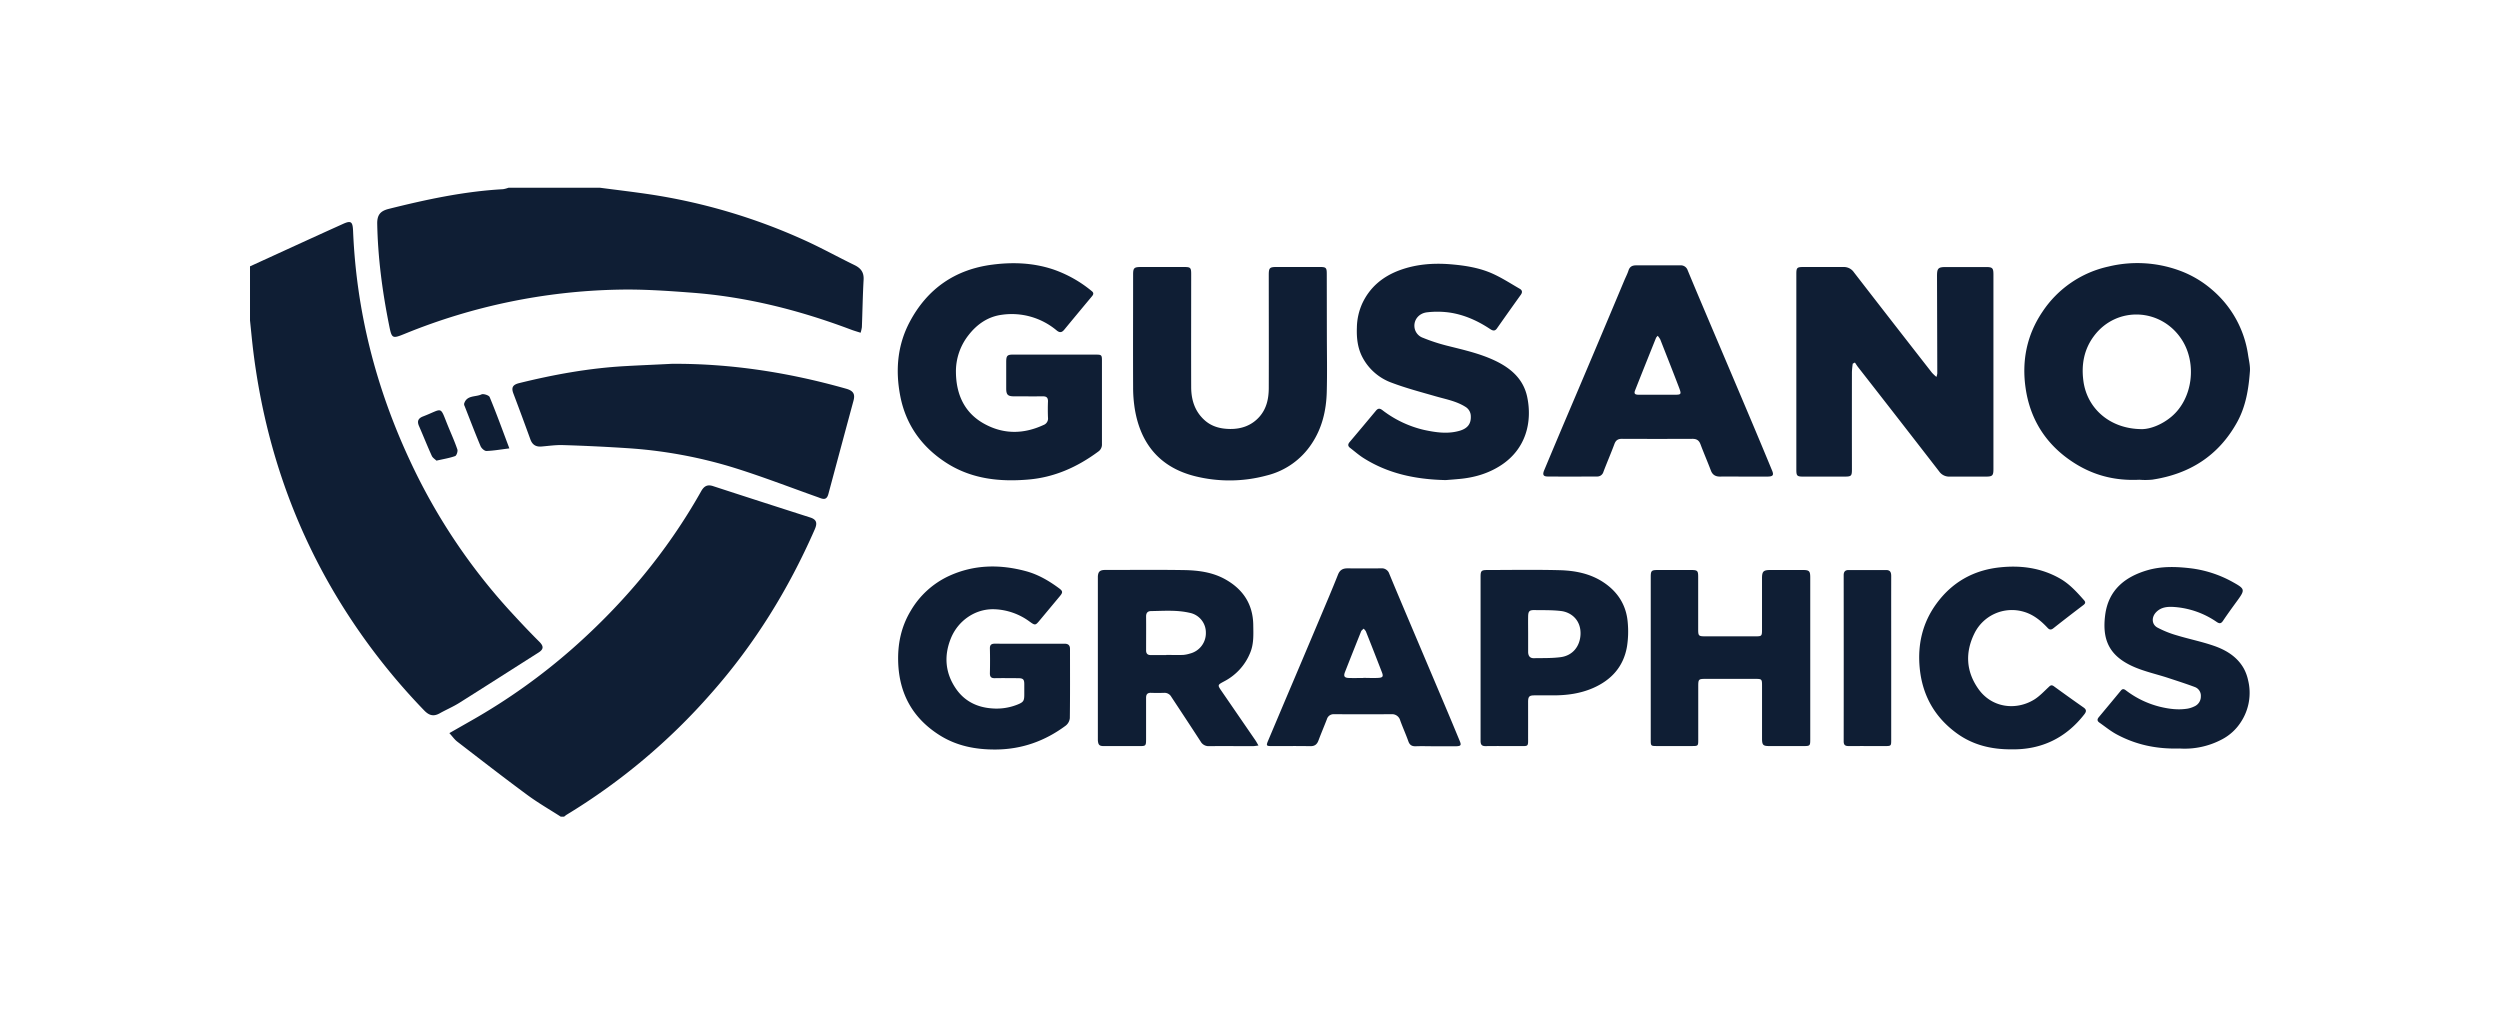
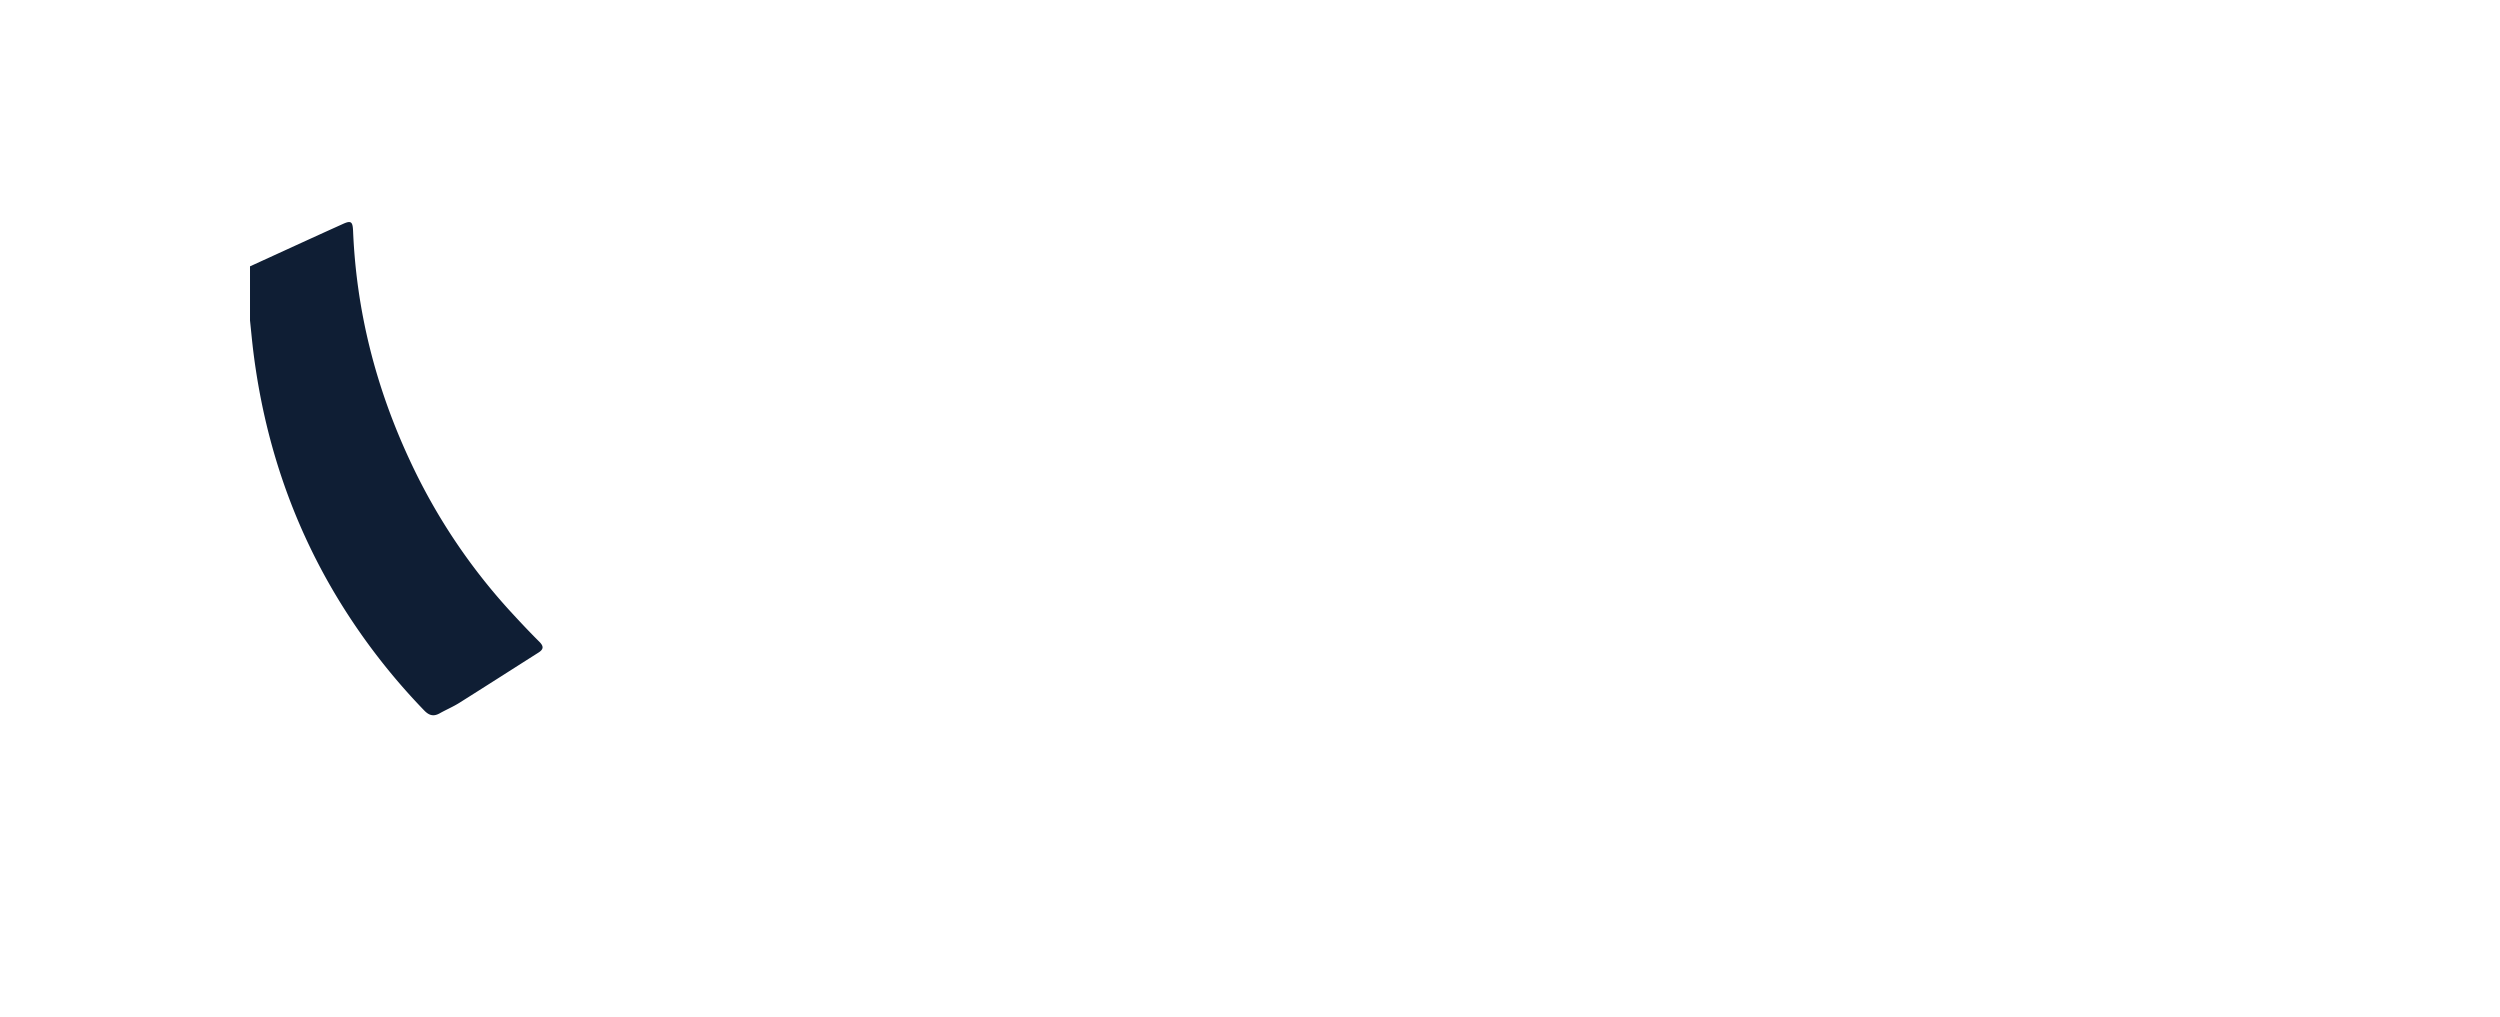
<svg xmlns="http://www.w3.org/2000/svg" width="118" height="48" fill="none" viewBox="0 0 118 48">
  <path fill="#0F1E34" d="M11.8 12.572c1.46-.667 2.92-1.34 4.383-2 .386-.176.463-.113.482.323.154 3.782 1.07 7.373 2.663 10.8a28.001 28.001 0 0 0 4.769 7.17c.444.483.892.962 1.358 1.424.21.21.213.353-.037.512-1.248.792-2.492 1.59-3.743 2.377-.294.184-.618.32-.919.49-.29.162-.501.108-.738-.139a29.947 29.947 0 0 1-4.19-5.473c-2.098-3.528-3.352-7.34-3.864-11.404-.064-.509-.11-1.019-.164-1.528v-2.552Z" />
-   <path fill="#0F1E34" d="M26.47 38.548c-.53-.34-1.077-.654-1.582-1.027-1.116-.823-2.211-1.674-3.31-2.52-.126-.098-.22-.237-.368-.398l1.038-.592a28.558 28.558 0 0 0 4.797-3.42c2.42-2.139 4.464-4.586 6.05-7.405.136-.241.292-.33.562-.241 1.526.498 3.054.99 4.584 1.48.317.1.339.278.216.56-1.237 2.825-2.838 5.42-4.885 7.735a29.179 29.179 0 0 1-6.826 5.735c-.043.027-.081.062-.122.093h-.155ZM28.322 8.862c.762.1 1.526.19 2.286.302a27.63 27.63 0 0 1 7.341 2.164c.808.364 1.585.796 2.383 1.184.3.145.45.342.43.692-.041.744-.053 1.49-.081 2.236-.013.09-.033.179-.061.266-.16-.052-.304-.093-.443-.145-2.432-.917-4.93-1.552-7.526-1.747-1.165-.088-2.336-.17-3.501-.142a28.09 28.09 0 0 0-9.99 2.061c-.666.272-.665.271-.807-.446-.309-1.555-.516-3.12-.548-4.709-.01-.43.14-.618.548-.72 1.776-.444 3.556-.827 5.388-.928.088-.014.174-.037.258-.068h4.323ZM31.713 17.172c2.8-.017 5.532.413 8.22 1.174.344.097.438.25.351.57-.396 1.464-.79 2.93-1.183 4.396-.09.344-.29.232-.502.154-1.355-.481-2.702-1.005-4.073-1.425a21.882 21.882 0 0 0-4.924-.888 86.415 86.415 0 0 0-3.038-.145c-.331-.01-.665.039-.998.067-.266.024-.438-.077-.532-.336a165.91 165.91 0 0 0-.803-2.168c-.112-.292-.014-.417.277-.489 1.637-.404 3.291-.704 4.977-.8.74-.042 1.485-.071 2.228-.11ZM24.043 21.164c-.402.05-.74.11-1.081.122-.092.004-.232-.122-.276-.22-.264-.628-.506-1.264-.755-1.898a.2.2 0 0 1-.025-.111c.12-.415.54-.31.816-.44.094-.045.355.039.39.125.32.77.603 1.553.93 2.422ZM20.601 21.742c-.064-.063-.176-.129-.22-.225-.212-.464-.401-.945-.607-1.415-.099-.232-.026-.362.197-.448.962-.37.773-.53 1.174.452.15.368.315.731.443 1.108.03.086-.038.289-.106.313-.263.094-.546.138-.88.215ZM87.45 17.165c-.02.13-.033.26-.039.392-.003 1.532-.003 3.065 0 4.598 0 .309-.03.34-.343.341H85.12c-.3 0-.333-.034-.333-.33V12.93c0-.29.033-.326.318-.327h1.91a.569.569 0 0 1 .49.25c1.224 1.583 2.452 3.163 3.684 4.74.065.07.136.137.21.198a.814.814 0 0 0 .041-.162l-.013-4.598c0-.37.055-.426.424-.427h1.871c.328 0 .368.044.368.368v9.157c0 .323-.042.366-.369.367h-1.698a.571.571 0 0 1-.493-.243c-1.276-1.65-2.555-3.295-3.838-4.936-.05-.066-.093-.137-.14-.205l-.102.053ZM49.773 16.738h1.969c.243 0 .27.026.27.263v3.962a.402.402 0 0 1-.182.357c-.982.727-2.07 1.212-3.29 1.314-1.382.118-2.725-.029-3.927-.823-1.136-.75-1.863-1.788-2.121-3.12-.232-1.204-.14-2.39.446-3.496.835-1.574 2.152-2.481 3.912-2.705.962-.125 1.93-.085 2.861.226.665.23 1.282.577 1.823 1.027.09.072.087.143.015.232-.44.527-.88 1.057-1.318 1.588-.108.13-.208.155-.357.033a3.299 3.299 0 0 0-2.599-.737c-.641.087-1.158.441-1.557.955a2.763 2.763 0 0 0-.598 1.76c.013 1.077.425 1.965 1.42 2.474.89.46 1.806.432 2.713.012a.324.324 0 0 0 .212-.348 9.534 9.534 0 0 1 0-.773c0-.164-.065-.232-.232-.232-.457.004-.914 0-1.37 0-.295 0-.368-.078-.37-.364v-1.257c0-.303.051-.35.346-.35l1.934.002ZM62.628 15.744c0 .921.02 1.843-.005 2.763-.024.868-.22 1.701-.71 2.435a3.551 3.551 0 0 1-2.125 1.501 6.71 6.71 0 0 1-3.417.025c-1.627-.42-2.534-1.519-2.807-3.155a6.471 6.471 0 0 1-.081-1.038c-.008-1.772 0-3.543 0-5.315 0-.309.046-.356.357-.357.69-.003 1.377-.003 2.066 0 .285 0 .318.038.318.327 0 1.784-.006 3.569 0 5.354.004.606.179 1.155.657 1.57.336.291.744.387 1.165.393.54.009 1.03-.159 1.4-.577.34-.387.437-.857.44-1.348.006-1.778 0-3.556 0-5.334 0-.348.036-.387.386-.387h2.007c.316 0 .345.03.345.34l.004 2.803ZM68.23 22.66c-1.436-.033-2.716-.31-3.872-1.04-.222-.14-.42-.317-.63-.477-.11-.082-.117-.168-.027-.276.415-.49.828-.983 1.24-1.478.094-.114.174-.13.304-.033a5.122 5.122 0 0 0 1.977.938c.548.117 1.102.2 1.66.042.386-.109.556-.33.54-.691a.52.52 0 0 0-.26-.446c-.429-.269-.92-.355-1.394-.492-.695-.2-1.402-.386-2.08-.642a2.528 2.528 0 0 1-1.365-1.173c-.244-.449-.297-.935-.278-1.438.007-.394.095-.782.258-1.14.36-.764.963-1.26 1.74-1.552.776-.29 1.584-.354 2.414-.289.695.058 1.384.164 2.021.456.437.2.843.464 1.259.704.114.067.13.162.048.277-.379.528-.755 1.059-1.128 1.59-.103.148-.207.107-.328.027-.582-.386-1.21-.669-1.899-.773a4.162 4.162 0 0 0-1.07-.013c-.386.044-.618.342-.6.665a.602.602 0 0 0 .408.54c.357.146.723.266 1.096.362.78.198 1.567.367 2.299.714.746.354 1.34.864 1.52 1.71.251 1.195-.064 2.455-1.218 3.217-.618.408-1.302.601-2.031.662-.23.022-.46.038-.604.049ZM48.603 30.383c.546 0 1.093.004 1.64 0 .182 0 .261.077.261.249 0 1.088.007 2.177-.008 3.265a.516.516 0 0 1-.192.351c-.976.727-2.067 1.119-3.296 1.129-.956.007-1.86-.167-2.67-.683-1.246-.792-1.89-1.933-1.943-3.422-.031-.875.14-1.692.59-2.44a4.07 4.07 0 0 1 1.815-1.65c1.182-.54 2.404-.554 3.637-.219.569.155 1.077.453 1.55.803.185.136.184.2.036.376l-.95 1.14c-.196.237-.215.245-.463.066a2.983 2.983 0 0 0-1.682-.592c-.912-.028-1.716.554-2.047 1.374-.332.82-.27 1.623.227 2.358.402.597.995.897 1.708.948.406.034.814-.025 1.193-.174.292-.116.337-.17.337-.482v-.483c0-.232-.054-.284-.287-.287-.367 0-.733-.008-1.1 0-.175.005-.24-.062-.236-.237.009-.387.009-.773 0-1.16-.004-.18.072-.232.242-.232.544.006 1.091.002 1.638.002ZM77.915 31.061v-3.826c0-.291.033-.33.315-.33.54-.003 1.08-.003 1.621 0 .264 0 .302.043.303.303v2.513c0 .285.028.313.309.314h2.413c.273 0 .291-.02.291-.301v-2.435c0-.33.066-.394.398-.395h1.525c.309 0 .354.05.354.361V34.9c0 .301-.013.314-.317.314h-1.621c-.283 0-.336-.05-.338-.339V32.4c0-.356 0-.357-.352-.357h-2.317c-.322 0-.341.019-.342.336v2.55c0 .274-.01.283-.282.284h-1.682c-.27 0-.278-.01-.278-.288v-3.864ZM102.87 35.329c-1.11.032-2.085-.187-2.992-.682-.28-.155-.53-.361-.793-.545-.101-.071-.102-.155-.025-.247.35-.42.7-.839 1.047-1.261.099-.121.182-.048.264.013a4.384 4.384 0 0 0 1.574.751c.433.105.873.163 1.318.088.107-.02.211-.055.309-.103a.506.506 0 0 0 .308-.475.437.437 0 0 0-.27-.435c-.412-.155-.834-.29-1.253-.428-.597-.198-1.228-.326-1.788-.599-1.062-.517-1.343-1.279-1.206-2.367.15-1.188.932-1.818 2.015-2.13.632-.18 1.278-.167 1.93-.096.737.078 1.45.306 2.096.67.557.31.57.355.204.858-.232.318-.463.635-.681.96-.09.134-.164.145-.296.057a4.037 4.037 0 0 0-1.976-.706c-.324-.024-.646-.012-.895.253-.211.226-.206.561.064.713.295.156.605.281.927.372.577.175 1.173.294 1.743.492.57.197 1.099.512 1.413 1.071.092.17.159.352.2.541a2.504 2.504 0 0 1-.338 1.988 2.356 2.356 0 0 1-.922.832 3.741 3.741 0 0 1-1.977.415ZM94.976 35.369c-1.018.01-1.896-.22-2.66-.79-1.02-.76-1.584-1.781-1.706-3.052-.106-1.117.135-2.142.798-3.045.735-1 1.733-1.567 2.971-1.701.997-.108 1.95.018 2.835.516.464.26.812.647 1.159 1.04.077.092.054.15-.035.22-.475.36-.949.726-1.419 1.097-.109.085-.185.078-.278-.025-.32-.34-.672-.63-1.14-.76a1.971 1.971 0 0 0-2.3 1.011c-.455.91-.404 1.807.172 2.628.638.914 1.792 1.037 2.644.51.256-.159.469-.393.694-.601.078-.078.136-.094.232-.025.463.337.928.67 1.396.998.154.106.142.197.038.33-.884 1.136-2.048 1.665-3.401 1.649ZM89.265 31.099v3.844c0 .26-.012.27-.275.271-.579 0-1.158-.003-1.736 0-.163 0-.232-.053-.232-.222.003-2.615.003-5.23 0-7.844 0-.165.073-.241.227-.242h1.776c.198 0 .241.113.24.29-.002 1.301 0 2.602 0 3.902ZM106.111 16.764a4.969 4.969 0 0 0-1.706-3.092 4.917 4.917 0 0 0-1.575-.917 5.785 5.785 0 0 0-3.306-.175 5.026 5.026 0 0 0-3.123 2.14c-.739 1.095-.981 2.32-.79 3.613.208 1.418.91 2.562 2.088 3.383.945.659 1.998.99 3.28.928.204.017.409.015.612-.005 1.757-.267 3.121-1.125 3.997-2.705.416-.75.547-1.573.608-2.409.019-.246-.046-.508-.085-.761Zm-3.61 2.896c-.471.399-1.017.59-1.39.595-1.518 0-2.596-.97-2.773-2.261-.105-.773.023-1.494.49-2.124 1.066-1.44 3.181-1.342 4.154.163.719 1.114.521 2.777-.481 3.627ZM83.64 22.204c-.316-.767-.636-1.533-.959-2.298-.636-1.506-1.274-3.01-1.914-4.515-.371-.877-.745-1.753-1.109-2.634a.34.34 0 0 0-.356-.232h-2.085c-.17 0-.292.059-.351.238-.05.159-.13.31-.195.464a1205.526 1205.526 0 0 1-2.886 6.83c-.303.717-.605 1.435-.905 2.153-.077.194-.036.279.163.281.779.007 1.557.004 2.335 0a.3.3 0 0 0 .304-.221c.167-.44.354-.87.519-1.314.067-.18.173-.245.361-.243 1.106.005 2.213.005 3.32 0 .208 0 .317.077.386.27.154.41.328.811.483 1.22.078.214.226.296.445.292.36-.006.72 0 1.081 0 .386 0 .771.005 1.158 0 .252-.005.297-.069.206-.29Zm-4.61-3.572h-1.678c-.193 0-.237-.054-.173-.215.326-.826.657-1.65.987-2.474a.636.636 0 0 1 .078-.093.966.966 0 0 1 .12.17c.3.766.604 1.531.897 2.3.108.294.089.312-.232.312ZM59.257 34.946l-1.594-2.32c-.205-.298-.199-.295.111-.463.56-.288 1-.768 1.235-1.353.178-.427.15-.871.145-1.314-.014-.979-.483-1.685-1.324-2.154-.607-.338-1.28-.424-1.958-.434-1.208-.02-2.418-.006-3.628-.006h-.115c-.22.01-.298.088-.31.31v7.732c.018.218.071.271.286.272h1.66c.319 0 .328-.01.33-.322v-1.951c0-.173.064-.247.239-.241.205.008.411.006.617 0a.364.364 0 0 1 .335.188c.464.703.927 1.405 1.386 2.112a.424.424 0 0 0 .396.216c.688-.006 1.376 0 2.065 0 .073 0 .147-.015.267-.028-.065-.114-.1-.181-.143-.244Zm-3.094-4.097a1.497 1.497 0 0 1-.321.064c-.264.008-.528 0-.792 0v.006h-.733c-.154 0-.222-.07-.221-.224 0-.535.005-1.07 0-1.604 0-.165.077-.246.232-.248.61-.009 1.222-.058 1.825.082a.947.947 0 0 1 .764.942.992.992 0 0 1-.754.982ZM68.9 34.976a183.86 183.86 0 0 0-.722-1.728l-1.853-4.375c-.253-.599-.506-1.197-.754-1.799a.368.368 0 0 0-.386-.248 88.83 88.83 0 0 1-1.583 0c-.224 0-.363.077-.451.302-.277.701-.574 1.392-.867 2.088-.543 1.288-1.087 2.575-1.633 3.858l-.811 1.921c-.077.194-.059.218.154.22.618 0 1.236-.007 1.853.004.21.004.317-.085.386-.272.127-.337.268-.669.398-1.005a.326.326 0 0 1 .335-.231c.9.003 1.801.003 2.702 0a.397.397 0 0 1 .421.291c.12.333.268.656.386.99.063.174.165.236.346.232.309-.012.618 0 .927 0h.984c.222-.01.25-.05.168-.248Zm-3.84-2.98c-.236.014-.474 0-.712 0v.005c-.224 0-.45.007-.674 0-.224-.007-.266-.085-.19-.282.251-.64.505-1.279.76-1.916.02-.051.078-.088.119-.13a.533.533 0 0 1 .106.126c.257.645.51 1.29.759 1.937.074.19.04.248-.168.26ZM76.827 29.36c-.07-.796-.463-1.418-1.127-1.864-.638-.429-1.367-.566-2.11-.584-1.132-.028-2.264-.009-3.397-.007-.272 0-.31.042-.31.317v7.747c0 .184.062.252.247.248.508-.009 1.016 0 1.524-.003.528 0 .47.055.472-.479.002-.533 0-1.07 0-1.604 0-.258.06-.31.304-.31h.887c.642 0 1.267-.084 1.863-.341.876-.38 1.452-1.015 1.614-1.966.06-.381.07-.769.033-1.153Zm-2.227.597c-.028.542-.36.982-.931 1.06-.418.056-.845.041-1.269.05-.195.005-.271-.12-.272-.3v-.85c0-.277-.005-.554 0-.83.006-.24.065-.296.304-.291.417.007.838-.006 1.25.044.488.06.951.437.918 1.117Z" />
</svg>